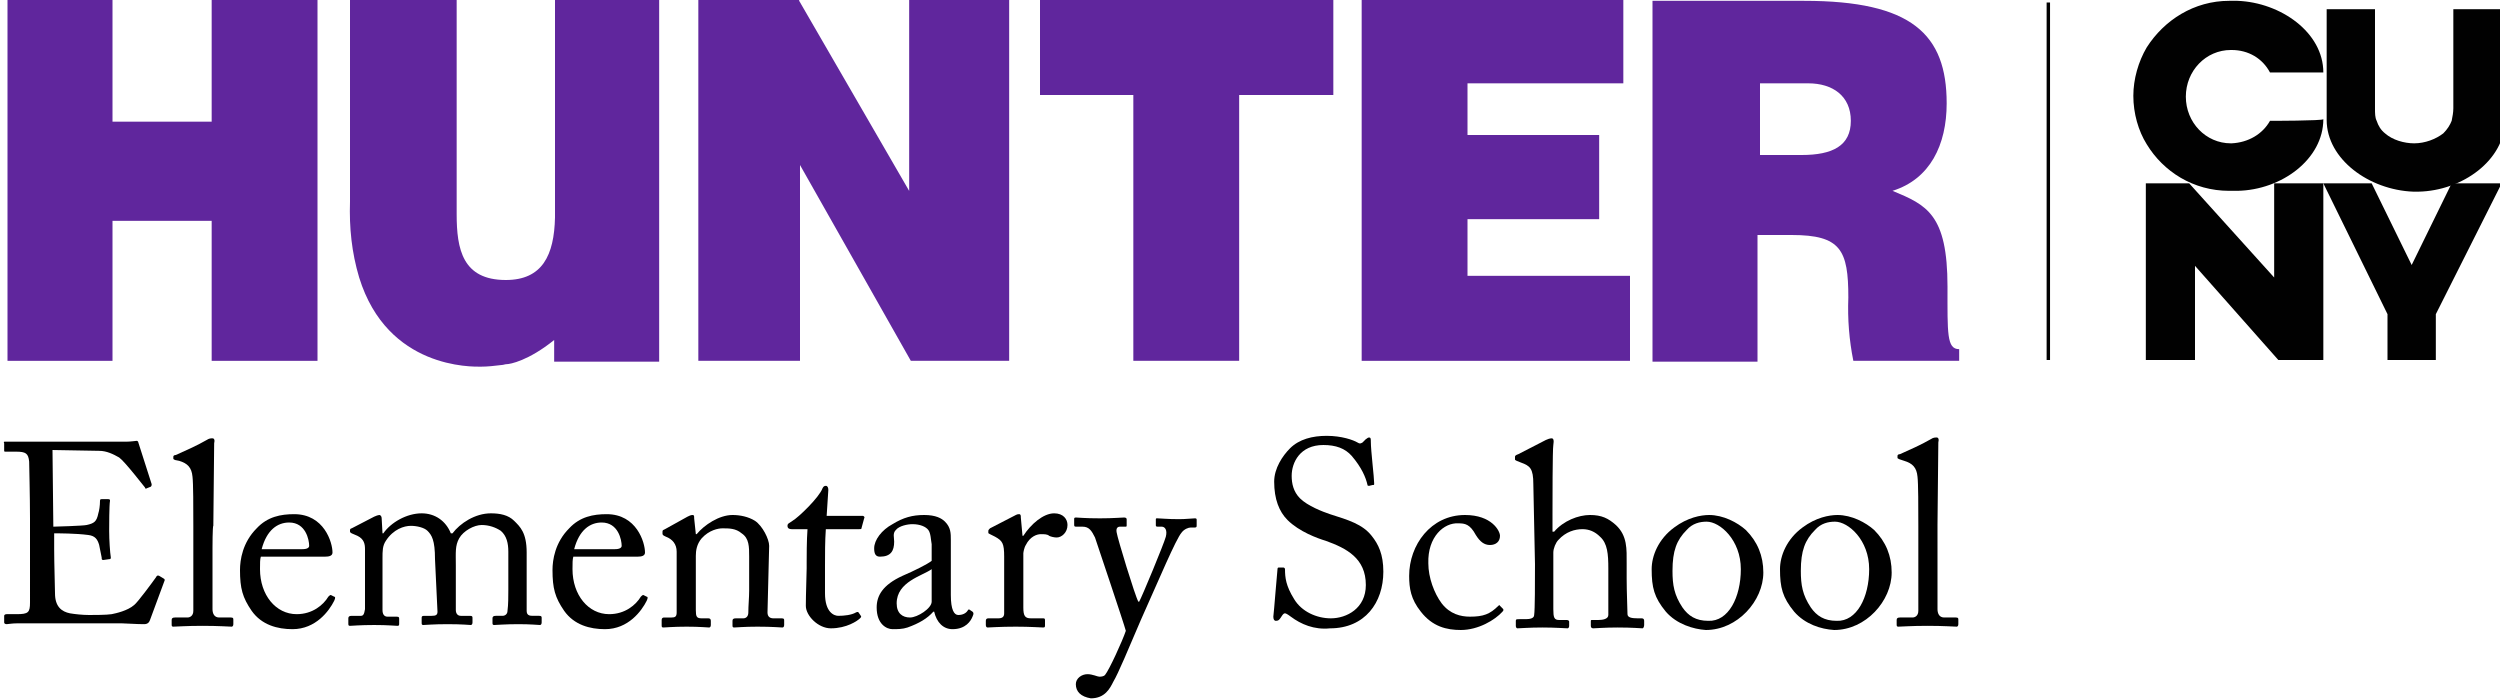
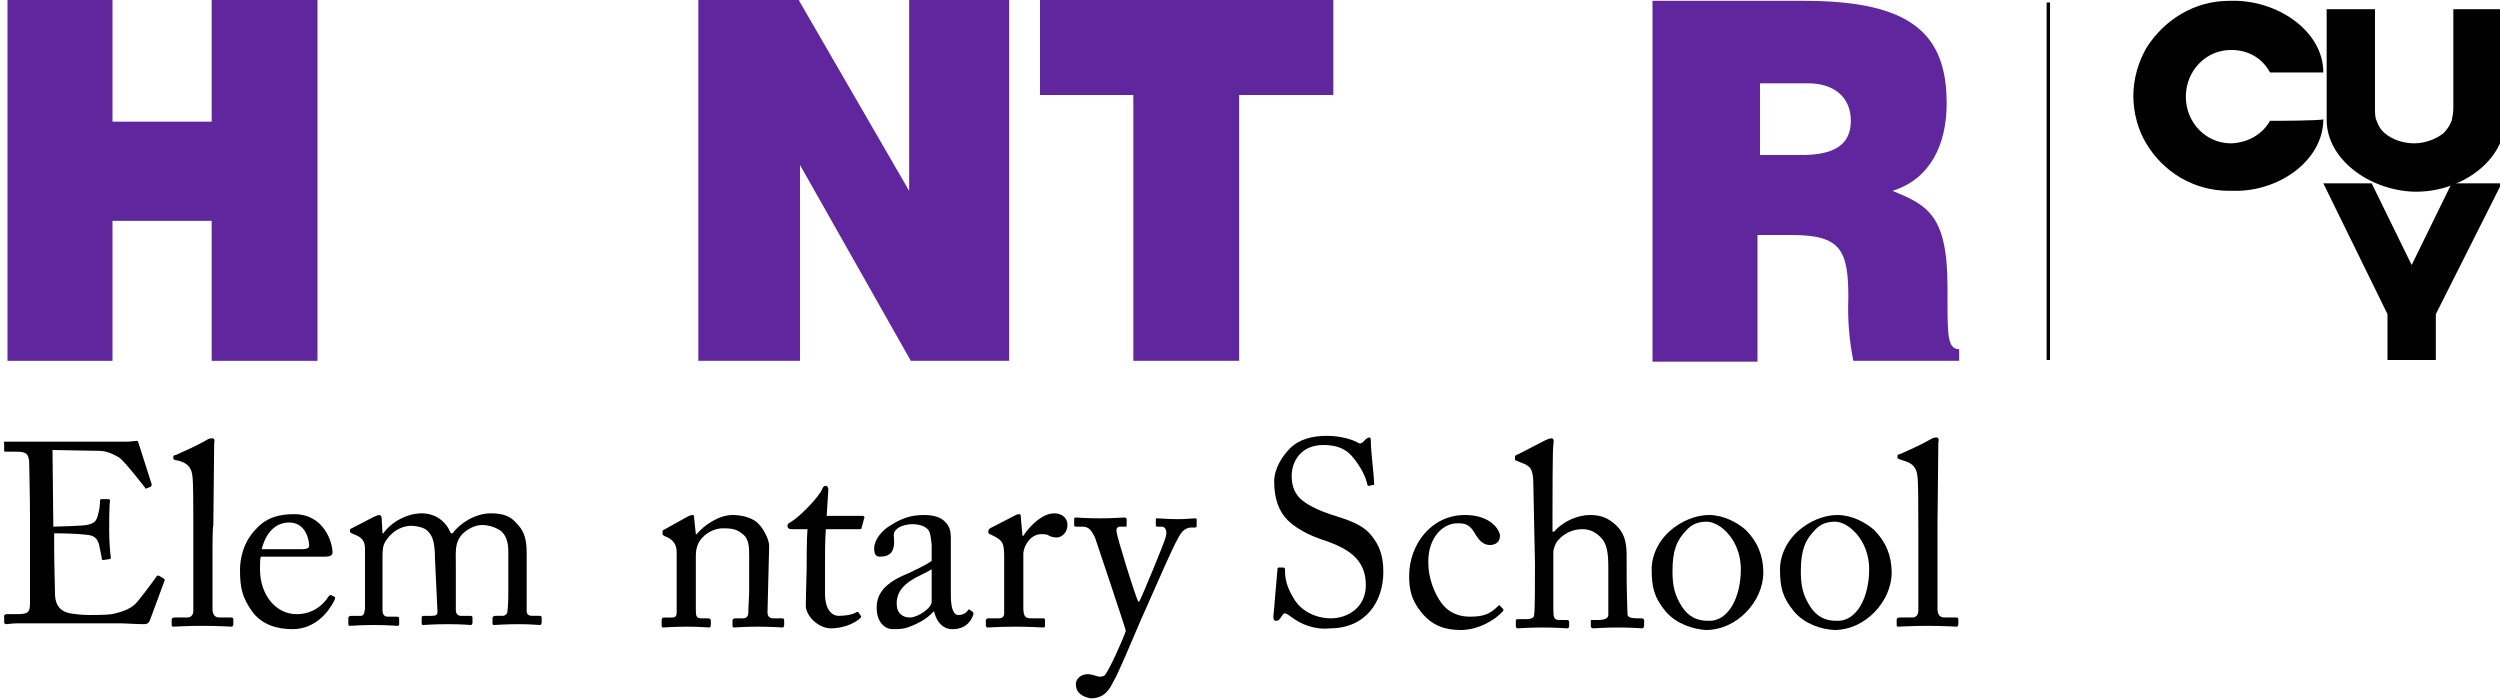
<svg xmlns="http://www.w3.org/2000/svg" version="1.1" id="Layer_1" x="0px" y="0px" viewBox="0 0 300 84" style="enable-background:new 0 0 300 84;" xml:space="preserve">
  <style type="text/css">
	.st0{fill:#60269D;}
	.st1{fill:none;stroke:#010101;stroke-width:0.41;stroke-miterlimit:11.76;}
	.st2{fill:#010101;}
</style>
  <g id="Layer_1-2">
    <g id="hunter-logo">
      <path id="Path_1" class="st0" d="M25.4,0v14.6H13.5V0H0.9v43.3h12.6V26.5h11.9v16.8h12.7V0H25.4L25.4,0z" />
      <path id="Path_2" class="st0" d="M124.8,0v11.4H136v31.9h12.7V11.4H160V0H124.8L124.8,0z" />
-       <path id="Path_3" class="st0" d="M163.4,0v43.3h32.2V33.1h-19.5v-6.8h15.8V16.2h-15.8V10h18.7V0H163.4z" />
      <path id="Path_4" class="st0" d="M211.1,10h5.9c2.9,0,5.1,1.5,5.1,4.5s-2.2,4.1-5.9,4.1h-5V10H211.1z M215,28.2    c5.9,0,6.8,1.8,6.8,7.5c-0.1,2.6,0.1,5.1,0.6,7.6h12.7v-1.4c-1.5,0-1.4-1.9-1.4-7.5c0-8.7-2.5-9.8-6.6-11.5    c4.5-1.4,6.5-5.5,6.5-10.5c0-8.3-4.2-12.3-17.1-12.3h-18.2v43.3h12.6V28.2L215,28.2L215,28.2z" />
-       <path id="Path_5" class="st0" d="M66.6,0v26.1c-0.1,4.5-1.5,7.5-5.9,7.5c-5.2,0-5.9-3.7-5.9-7.9V-0.1H42v24.3    c-0.1,3.1,0.2,6.1,1.1,9.1C46.5,44.3,56.7,44,57.7,44c0.8,0,1.7-0.1,2.5-0.2c0.2,0,0.4-0.1,0.6-0.1c0.4,0,2.6-0.4,5.7-2.9v2.6    h12.6V0C79.2,0,66.6,0,66.6,0z" />
      <path id="Path_6" class="st0" d="M109.1,0v23.6h0.4L95.9,0.1V0H83.8v43.3H96V19.8l13.3,23.5h11.8V0C121.1,0,109.1,0,109.1,0z" />
    </g>
    <line class="st1" x1="245.8" y1="0.3" x2="245.8" y2="43.2" />
-     <polygon class="st2" points="272.9,22 272.9,33.3 262.7,22 257.5,22 257.5,22 257.5,43.2 263.4,43.2 263.4,31.9 273.4,43.2    278.8,43.2 278.8,22  " />
    <path class="st2" d="M300.2,13V8.6l0,0V1.1h-5.8V13c0,0.5-0.1,1-0.2,1.5c-0.2,0.5-0.5,1-1,1.5c-0.9,0.7-2.2,1.2-3.5,1.2l0,0   c-1.2,0-2.6-0.4-3.5-1.2c-0.5-0.4-0.8-0.9-1-1.5c-0.2-0.4-0.2-0.9-0.2-1.5V1.1h-5.8v7.5l0,0v5.8l0,0c0,4.7,5.1,8.4,10.4,8.6h0.6   c5.3-0.1,10.4-3.8,10.4-8.6l0,0V13L300.2,13L300.2,13z" />
    <path class="st2" d="M272.4,14.5c-0.9,1.6-2.6,2.6-4.6,2.7h-0.1c-3,0-5.4-2.5-5.4-5.6s2.4-5.6,5.4-5.6h0.1c2,0,3.7,1,4.6,2.7h6.4   c0-4.8-5.1-8.4-10.3-8.6h-1c-4.2,0-7.8,2.3-9.9,5.6c-1,1.7-1.6,3.8-1.6,5.8l0,0c0,2.1,0.6,4.2,1.6,5.8c2,3.3,5.6,5.6,9.9,5.6h1   c5.3-0.1,10.3-3.8,10.3-8.6C278.8,14.5,272.4,14.5,272.4,14.5z" />
    <polygon class="st2" points="294.2,22 289.4,31.8 284.6,22 278.8,22 286.5,37.7 286.5,43.2 292.3,43.2 292.3,37.7 300.2,22  " />
    <path d="M6.4,63.2c0.2,0,3.6-0.1,4-0.2c0.9-0.2,1.2-0.4,1.4-1.4c0.1-0.3,0.2-0.9,0.2-1.5c0-0.2,0.1-0.2,0.2-0.2l0.8,0   c0.2,0,0.2,0.1,0.2,0.2c-0.1,0.5-0.1,3.1-0.1,3.6c0,1.1,0.1,2.6,0.2,3.2c0,0.2-0.1,0.2-0.2,0.2l-0.7,0.1c-0.2,0-0.2-0.1-0.2-0.3   c-0.1-0.4-0.2-1.1-0.3-1.5c-0.2-0.7-0.5-1.1-1.3-1.2c-1.5-0.2-3.6-0.2-4.1-0.2v1.9c0,1.7,0.1,4.7,0.1,5.3c0,1.6,0.8,2.2,1.8,2.4   c0.6,0.1,1.5,0.2,2.3,0.2c0.5,0,2.1,0,2.7-0.1c0.5-0.1,1.9-0.4,2.7-1.1c0.4-0.3,2.1-2.6,2.6-3.3c0.1-0.2,0.2-0.3,0.4-0.2l0.5,0.3   c0.2,0.1,0.2,0.2,0.1,0.4l-1.7,4.6c-0.1,0.3-0.3,0.5-0.7,0.5c-0.2,0-0.8,0-2.7-0.1c-1.9,0-4.9,0-9.8,0c-1.2,0-2,0-2.7,0   c-0.7,0-1.1,0.1-1.3,0.1c-0.2,0-0.3-0.1-0.3-0.2v-0.8c0-0.1,0.1-0.2,0.3-0.2h1.2c1.4,0,1.6-0.2,1.6-1.4V62.2c0-2.6-0.1-6.5-0.1-6.8   c-0.1-1-0.4-1.2-1.6-1.2H0.7c-0.2,0-0.2,0-0.2-0.2v-0.8C0.4,53,0.5,53,0.6,53C1.3,53,2.4,53,4.5,53h1.4c3.1,0,6.2,0,9.3,0   c0.5,0,1.1-0.1,1.2-0.1s0.2,0.1,0.2,0.2l1.6,5c0,0.1,0,0.2-0.1,0.3l-0.5,0.2c-0.1,0.1-0.2,0-0.2-0.1c-0.1-0.1-2.4-3.1-3.1-3.6   c-0.7-0.4-1.5-0.8-2.4-0.8l-5.6-0.1L6.4,63.2L6.4,63.2z" />
    <path d="M25.5,65.8c0,1.6,0,6.3,0,7.3c0,0.5,0.2,1,0.8,1h1.4c0.3,0,0.3,0.1,0.3,0.3v0.5c0,0.2-0.1,0.3-0.2,0.3   c-0.2,0-1.6-0.1-3.5-0.1s-3.2,0.1-3.5,0.1c-0.2,0-0.2-0.1-0.2-0.3v-0.5c0-0.2,0.1-0.3,0.4-0.3h1.5c0.3,0,0.7-0.2,0.7-0.8   c0-1,0-6.3,0-8.2v-2c0-2.2,0-5.1-0.1-5.9c-0.1-1.1-0.6-1.6-1.6-1.9L21,55.2c-0.2-0.1-0.2-0.1-0.2-0.2v-0.2c0-0.1,0.1-0.2,0.3-0.2   c1.1-0.5,2.5-1.1,3.7-1.8c0.3-0.2,0.5-0.2,0.7-0.2c0.2,0,0.3,0.2,0.2,0.6c0,1.7-0.1,8.2-0.1,9.9C25.5,63.1,25.5,65.8,25.5,65.8z" />
    <path d="M31.3,66.8c-0.1,0.3-0.1,0.8-0.1,1.5c0,3.1,1.9,5.4,4.4,5.4c1.9,0,3.2-1.1,3.8-2.1c0.1-0.1,0.2-0.2,0.3-0.2l0.4,0.2   c0.1,0,0.2,0.1,0,0.5c-0.6,1.2-2.2,3.4-5,3.4c-1.8,0-3.7-0.5-4.9-2.2c-1.1-1.6-1.4-2.7-1.4-4.9c0-1.2,0.3-3.3,2-5   c1.3-1.4,2.9-1.7,4.5-1.7c3.6,0,4.6,3.4,4.6,4.6c0,0.4-0.4,0.5-0.9,0.5H31.3L31.3,66.8z M36.3,65.9c0.6,0,0.8-0.2,0.8-0.4   c0-0.7-0.4-2.8-2.4-2.8c-1.4,0-2.7,0.9-3.3,3.2L36.3,65.9L36.3,65.9z" />
    <path d="M52.2,67.1c0-2.3-0.4-2.9-0.9-3.4c-0.4-0.4-1.3-0.6-2-0.6c-0.8,0-2.1,0.4-3,1.8c-0.4,0.6-0.4,1.2-0.4,2.1v6.2   c0,0.5,0.2,0.8,0.6,0.8h1.1c0.3,0,0.3,0.1,0.3,0.3v0.5c0,0.2,0,0.3-0.2,0.3c-0.3,0-1.1-0.1-2.8-0.1c-1.7,0-2.7,0.1-2.9,0.1   c-0.2,0-0.2-0.1-0.2-0.3v-0.6c0-0.2,0.1-0.3,0.4-0.3h1.1c0.3,0,0.4-0.2,0.5-0.8c0-0.5,0-1.1,0-1.6v-5.6c0-0.6-0.1-1.2-0.9-1.6   l-0.7-0.3c-0.2-0.1-0.2-0.2-0.2-0.2v-0.2c0-0.1,0.1-0.2,0.2-0.2l2.7-1.4c0.2-0.1,0.5-0.2,0.6-0.2c0.2,0,0.3,0.2,0.3,0.4l0.1,1.8   h0.1c0.9-1.3,2.8-2.4,4.6-2.4c1.6,0,2.9,0.9,3.5,2.4h0.2c0.9-1.2,2.7-2.4,4.6-2.4c1.1,0,2.1,0.2,2.8,0.9c0.7,0.7,1.5,1.4,1.5,3.8v7   c0,0.5,0.3,0.6,0.7,0.6h0.8c0.3,0,0.3,0.1,0.3,0.3v0.5c0,0.2-0.1,0.3-0.2,0.3c-0.2,0-1.1-0.1-2.6-0.1s-2.7,0.1-2.9,0.1   c-0.2,0-0.2-0.1-0.2-0.3v-0.5c0-0.2,0.1-0.3,0.4-0.3h0.8c0.3,0,0.6-0.2,0.6-0.6c0.1-0.7,0.1-1.8,0.1-2.5v-4.6c0-1-0.2-1.9-0.9-2.5   c-0.6-0.4-1.4-0.7-2.3-0.7s-2.2,0.7-2.7,1.6c-0.5,0.9-0.4,1.7-0.4,3.2v5.4c0,0.4,0.2,0.7,0.6,0.7h1.1c0.3,0,0.3,0.1,0.3,0.3v0.5   c0,0.2-0.1,0.3-0.2,0.3c-0.2,0-1-0.1-2.8-0.1c-1.7,0-2.7,0.1-2.9,0.1c-0.2,0-0.2-0.1-0.2-0.3v-0.5c0-0.2,0-0.3,0.3-0.3h0.9   c0.5,0,0.7-0.1,0.7-0.5L52.2,67.1L52.2,67.1z" />
-     <path d="M68.8,66.8c-0.1,0.3-0.1,0.8-0.1,1.5c0,3.1,1.9,5.4,4.4,5.4c1.9,0,3.2-1.1,3.8-2.1c0.1-0.1,0.2-0.2,0.3-0.2l0.4,0.2   c0.1,0,0.2,0.1,0,0.5c-0.6,1.2-2.2,3.4-5,3.4c-1.8,0-3.7-0.5-4.9-2.2c-1.1-1.6-1.4-2.7-1.4-4.9c0-1.2,0.3-3.3,2-5   c1.3-1.4,2.9-1.7,4.5-1.7c3.6,0,4.6,3.4,4.6,4.6c0,0.4-0.4,0.5-0.9,0.5H68.8L68.8,66.8z M73.8,65.9c0.6,0,0.8-0.2,0.8-0.4   c0-0.7-0.4-2.8-2.4-2.8c-1.4,0-2.7,0.9-3.3,3.2L73.8,65.9L73.8,65.9z" />
    <path d="M92.1,73.5c0,0.5,0.3,0.7,0.7,0.7h1c0.3,0,0.3,0.1,0.3,0.3v0.5c0,0.2-0.1,0.3-0.2,0.3c-0.2,0-1.2-0.1-3-0.1   c-1.6,0-2.6,0.1-2.8,0.1c-0.2,0-0.2-0.1-0.2-0.3v-0.5c0-0.2,0.1-0.3,0.4-0.3h0.9c0.3,0,0.6-0.2,0.6-0.7c0-0.8,0.1-1.8,0.1-2.6v-4.1   c0-1.2,0-2.2-0.9-2.8c-0.7-0.6-1.5-0.6-2.3-0.6c-0.5,0-1.6,0.2-2.5,1.2c-0.6,0.7-0.7,1.5-0.7,2.1v6.5c0,0.8,0.1,1,0.7,1h0.8   c0.2,0,0.3,0.1,0.3,0.3V75c0,0.2-0.1,0.3-0.2,0.3c-0.2,0-1.1-0.1-2.7-0.1s-2.6,0.1-2.8,0.1c-0.2,0-0.2-0.1-0.2-0.3v-0.6   c0-0.2,0.1-0.3,0.3-0.3h0.9c0.4,0,0.6-0.1,0.6-0.6v-7.3c0-0.9-0.5-1.5-1.3-1.8l-0.2-0.1c-0.2-0.1-0.2-0.2-0.2-0.3v-0.2   c0-0.2,0.1-0.2,0.3-0.3l2.7-1.5c0.2-0.1,0.4-0.2,0.6-0.2c0.2,0,0.2,0.1,0.2,0.4l0.2,1.9h0.1c0.9-1.1,2.7-2.3,4.3-2.3   c0.9,0,1.9,0.2,2.7,0.7c0.9,0.6,1.7,2.2,1.7,3L92.1,73.5L92.1,73.5z" />
    <path d="M99,71.2c0,2.3,1.1,2.7,1.6,2.7c0.7,0,1.6-0.1,2.1-0.4c0.2-0.1,0.3-0.1,0.4,0.1l0.2,0.3c0.1,0.1,0,0.2-0.1,0.3   c-0.3,0.3-1.6,1.2-3.5,1.2c-1.5,0-3-1.5-3-2.7c0-1.3,0.1-4,0.1-4.5v-0.7c0-0.6,0-2.7,0.1-4h-1.9c-0.3,0-0.5-0.1-0.5-0.4   s0.2-0.3,0.6-0.6c0.7-0.4,3.2-2.8,3.6-3.9c0.1-0.2,0.2-0.3,0.4-0.3c0.2,0,0.3,0.2,0.3,0.5l-0.2,3.1h4.3c0.2,0,0.3,0.2,0.2,0.3   l-0.3,1.1c0,0.2-0.1,0.2-0.3,0.2h-4c-0.1,1.4-0.1,3-0.1,4.4V71.2L99,71.2z" />
    <path d="M115,73.8c0.5,0,0.9-0.2,1.1-0.5c0.1-0.2,0.2-0.2,0.3-0.1l0.3,0.2c0.1,0.1,0.2,0.2,0,0.6c-0.2,0.5-0.8,1.5-2.4,1.5   c-1.1,0-1.9-0.8-2.2-2.1H112c-0.7,0.8-1.7,1.4-3.1,1.9c-0.6,0.2-1.2,0.2-1.8,0.2c-0.7,0-1.9-0.6-1.9-2.6c0-1.4,0.7-2.7,3.1-3.8   c1.4-0.6,3-1.4,3.5-1.8v-2c-0.1-0.5-0.1-1.3-0.4-1.7c-0.3-0.4-1-0.7-1.9-0.7c-0.6,0-1.6,0.2-2,0.7c-0.4,0.4-0.2,0.9-0.2,1.4   c0,1.1-0.4,1.8-1.7,1.8c-0.5,0-0.7-0.3-0.7-1c0-1,0.9-2.2,2.2-2.9c1.3-0.8,2.4-1.1,3.8-1.1c1.4,0,2.1,0.4,2.5,0.8   c0.7,0.7,0.7,1.4,0.7,2.2v6.6C114.1,73.2,114.5,73.8,115,73.8L115,73.8z M111.8,68.3c-1.1,0.8-4.2,1.5-4.2,4.1   c0,1.2,0.7,1.7,1.6,1.7s2.6-1.1,2.6-1.9L111.8,68.3L111.8,68.3z" />
    <path d="M120.5,66.8c0-1.6-0.2-1.9-1.1-2.4l-0.6-0.3c-0.2-0.1-0.2-0.1-0.2-0.2v-0.2c0-0.1,0.1-0.2,0.2-0.3l3.1-1.6   c0.2-0.1,0.3-0.1,0.4-0.1c0.2,0,0.2,0.2,0.2,0.4l0.2,2.2h0.1c0.9-1.4,2.4-2.7,3.7-2.7c1.1,0,1.6,0.7,1.6,1.4c0,0.9-0.7,1.5-1.3,1.5   c-0.3,0-0.7-0.1-0.9-0.2c-0.2-0.2-0.6-0.2-1-0.2c-0.5,0-1.3,0.3-1.8,1.3c-0.2,0.3-0.3,0.9-0.3,1v6.5c0,1,0.2,1.3,0.9,1.3h1.5   c0.2,0,0.2,0.1,0.2,0.3V75c0,0.2,0,0.3-0.2,0.3c-0.2,0-1.6-0.1-3.3-0.1c-1.9,0-3.2,0.1-3.4,0.1c-0.1,0-0.2-0.1-0.2-0.3v-0.5   c0-0.2,0.1-0.3,0.3-0.3h1.2c0.5,0,0.7-0.2,0.7-0.6c0-1,0-2.1,0-3.7L120.5,66.8L120.5,66.8z" />
    <path d="M129.1,82.1c0-0.7,0.7-1.2,1.4-1.2c0.6,0,1.2,0.3,1.4,0.3c0.2,0,0.5,0,0.7-0.2c0.5-0.6,2.1-4.1,2.5-5.3   c-0.2-0.8-3.5-10.6-3.7-11.2c-0.4-0.8-0.7-1.3-1.5-1.3h-0.8c-0.2,0-0.2-0.1-0.2-0.3v-0.6c0-0.1,0-0.2,0.2-0.2c0.3,0,1,0.1,2.9,0.1   c1.6,0,2.6-0.1,2.9-0.1c0.2,0,0.3,0.1,0.3,0.2v0.7c0,0.2,0,0.2-0.2,0.2h-0.6c-0.3,0-0.5,0.2-0.4,0.7c0.1,0.7,2.2,7.6,2.6,8.3h0.1   c0.3-0.5,3-7,3.2-7.8c0.2-0.8-0.1-1.2-0.5-1.2h-0.5c-0.2,0-0.2-0.1-0.2-0.2v-0.6c0-0.2,0-0.2,0.2-0.2c0.4,0,1.1,0.1,2.6,0.1   c0.8,0,1.6-0.1,1.9-0.1c0.2,0,0.2,0.1,0.2,0.2v0.6c0,0.2,0,0.3-0.2,0.3h-0.5c-0.3,0-0.8,0.2-1.1,0.6c-0.7,0.8-2.7,5.6-4.9,10.5   c-1.5,3.5-2.7,6.4-3.3,7.4c-0.4,0.8-1,2-2.7,2C129.7,83.6,129.1,83,129.1,82.1L129.1,82.1z" />
    <path d="M154.9,74c-0.4-0.3-0.6-0.4-0.7-0.4c-0.2,0-0.3,0.2-0.5,0.5c-0.2,0.3-0.3,0.4-0.6,0.4c-0.2,0-0.3-0.2-0.3-0.5   c0.1-0.8,0.4-4.8,0.5-5.7c0-0.2,0.1-0.2,0.2-0.2l0.5,0c0.1,0,0.2,0.1,0.2,0.2c0,1,0.1,2,1.1,3.6c0.9,1.5,2.7,2.3,4.4,2.3   c1.9,0,4.2-1.2,4.2-4c0-3.2-2.3-4.4-4.8-5.3c-1-0.3-3.2-1.1-4.6-2.5c-1-1-1.6-2.5-1.6-4.6c0-1.6,1-3.1,1.9-4   c1.1-1.1,2.7-1.5,4.4-1.5c1.8,0,3.2,0.5,3.7,0.8c0.3,0.2,0.4,0.1,0.6,0l0.4-0.4c0.2-0.1,0.2-0.2,0.4-0.2s0.2,0.2,0.2,0.5   c0,1.1,0.4,4.3,0.4,5c0,0.2,0,0.2-0.2,0.2l-0.4,0.1c-0.1,0-0.2,0-0.2-0.1c-0.2-0.9-0.7-2.1-1.9-3.5c-0.8-0.9-1.9-1.3-3.4-1.3   c-2.8,0-3.8,2.1-3.8,3.7c0,0.9,0.2,1.9,1,2.7c0.9,0.9,2.7,1.6,3.6,1.9c2.2,0.7,3.9,1.2,5,2.6c0.8,1,1.4,2.2,1.4,4.3   c0,3.7-2.2,6.8-6.4,6.8C157.7,75.6,156.1,74.9,154.9,74L154.9,74z" />
    <path d="M171.4,67.6c0,1.7,0.7,3.6,1.6,4.8c1,1.3,2.3,1.6,3.4,1.6c1.6,0,2.4-0.3,3.4-1.3c0.1-0.1,0.2-0.1,0.2,0l0.3,0.3   c0.1,0.1,0.2,0.2,0,0.4c-0.9,1-2.9,2.2-5,2.2c-1.7,0-3.4-0.4-4.8-2.2c-1.2-1.5-1.4-2.8-1.4-4.3c0-3.7,2.6-7.3,6.7-7.3   c3.2,0,4.2,1.9,4.2,2.5c0,0.7-0.5,1.1-1.2,1.1c-0.7,0-1.2-0.4-1.7-1.2c-0.7-1.3-1.3-1.4-2.1-1.4C173.3,62.7,171.3,64.4,171.4,67.6   L171.4,67.6z" />
    <path d="M184,58.1c0-1.9-0.4-2.2-1.5-2.6l-0.5-0.2c-0.2-0.1-0.2-0.1-0.2-0.2v-0.3c0-0.1,0.1-0.2,0.4-0.3l3.3-1.7   c0.2-0.1,0.5-0.2,0.7-0.2c0.2,0,0.3,0.2,0.2,0.8c-0.1,0.5-0.1,6.9-0.1,8.4v2h0.2c1.1-1.3,2.9-2,4.3-2s2.2,0.4,3.1,1.2   c1.4,1.3,1.3,2.9,1.3,4.6v1.8c0,1.7,0.1,3.7,0.1,4.3c0,0.4,0.5,0.5,1.2,0.5h0.5c0.2,0,0.3,0.1,0.3,0.3v0.5c0,0.2-0.1,0.4-0.2,0.4   c-0.2,0-1.2-0.1-3-0.1c-1.5,0-2.7,0.1-2.9,0.1c-0.2,0-0.3-0.1-0.3-0.3v-0.5c0-0.2,0-0.2,0.2-0.2h0.7c0.5,0,1.2-0.1,1.2-0.6   c0-0.4,0-2.1,0-3.1v-2.5c0-1.7-0.1-3-1-3.8c-0.6-0.6-1.3-0.9-2.1-0.9c-0.9,0-2,0.3-2.9,1.3c-0.3,0.3-0.6,1-0.6,1.5v6.8   c0,1,0.1,1.3,0.7,1.3h0.9c0.2,0,0.3,0.1,0.3,0.2v0.5c0,0.2-0.1,0.3-0.2,0.3c-0.2,0-1.5-0.1-3-0.1c-1.6,0-2.7,0.1-3,0.1   c-0.1,0-0.2-0.1-0.2-0.3v-0.6c0-0.2,0.1-0.2,0.5-0.2h0.7c0.5,0,1-0.1,1-0.5c0.1-0.6,0.1-4,0.1-6.1L184,58.1L184,58.1z" />
    <path d="M199.9,73.4c-1.4-1.7-1.7-2.9-1.7-5.1c0-1.6,0.8-3.6,2.7-5c1.6-1.2,3.2-1.5,4.2-1.5c1.7,0,3.4,0.9,4.4,1.8   c1.4,1.4,2.1,3.1,2.1,5.1c0,3.4-3.1,6.9-6.9,6.9C203.2,75.5,201.2,74.9,199.9,73.4z M208.9,68.3c0-3.5-2.5-5.7-4.1-5.7   c-0.8,0-1.7,0.2-2.4,1c-1.2,1.2-1.7,2.5-1.7,4.9c0,1.7,0.2,2.9,1.2,4.4c0.7,1,1.6,1.6,3.1,1.6C207.4,74.6,208.9,71.7,208.9,68.3z" />
    <path d="M215.3,73.4c-1.4-1.7-1.7-2.9-1.7-5.1c0-1.6,0.8-3.6,2.7-5c1.6-1.2,3.2-1.5,4.2-1.5c1.7,0,3.4,0.9,4.4,1.8   c1.4,1.4,2.1,3.1,2.1,5.1c0,3.4-3.1,6.9-6.9,6.9C218.5,75.5,216.6,74.9,215.3,73.4z M224.3,68.3c0-3.5-2.5-5.7-4.1-5.7   c-0.8,0-1.7,0.2-2.4,1c-1.2,1.2-1.7,2.5-1.7,4.9c0,1.7,0.2,2.9,1.2,4.4c0.7,1,1.6,1.6,3.1,1.6C222.8,74.6,224.3,71.7,224.3,68.3z" />
    <path d="M232.5,65.8c0,1.6,0,6.3,0,7.3c0,0.5,0.2,1,0.8,1h1.4c0.3,0,0.3,0.1,0.3,0.3v0.5c0,0.2-0.1,0.3-0.2,0.3   c-0.2,0-1.6-0.1-3.5-0.1s-3.2,0.1-3.5,0.1c-0.2,0-0.2-0.1-0.2-0.3v-0.5c0-0.2,0.1-0.3,0.4-0.3h1.5c0.3,0,0.7-0.2,0.7-0.8   c0-1,0-6.3,0-8.2v-2c0-2.2,0-5.1-0.1-5.9c-0.1-1.1-0.6-1.6-1.6-1.9l-0.6-0.2c-0.2-0.1-0.2-0.1-0.2-0.2v-0.2c0-0.1,0.1-0.2,0.3-0.2   c1.1-0.5,2.5-1.1,3.7-1.8c0.3-0.2,0.5-0.2,0.7-0.2c0.2,0,0.3,0.2,0.2,0.6c0,1.7-0.1,8.2-0.1,9.9L232.5,65.8L232.5,65.8z" />
  </g>
</svg>